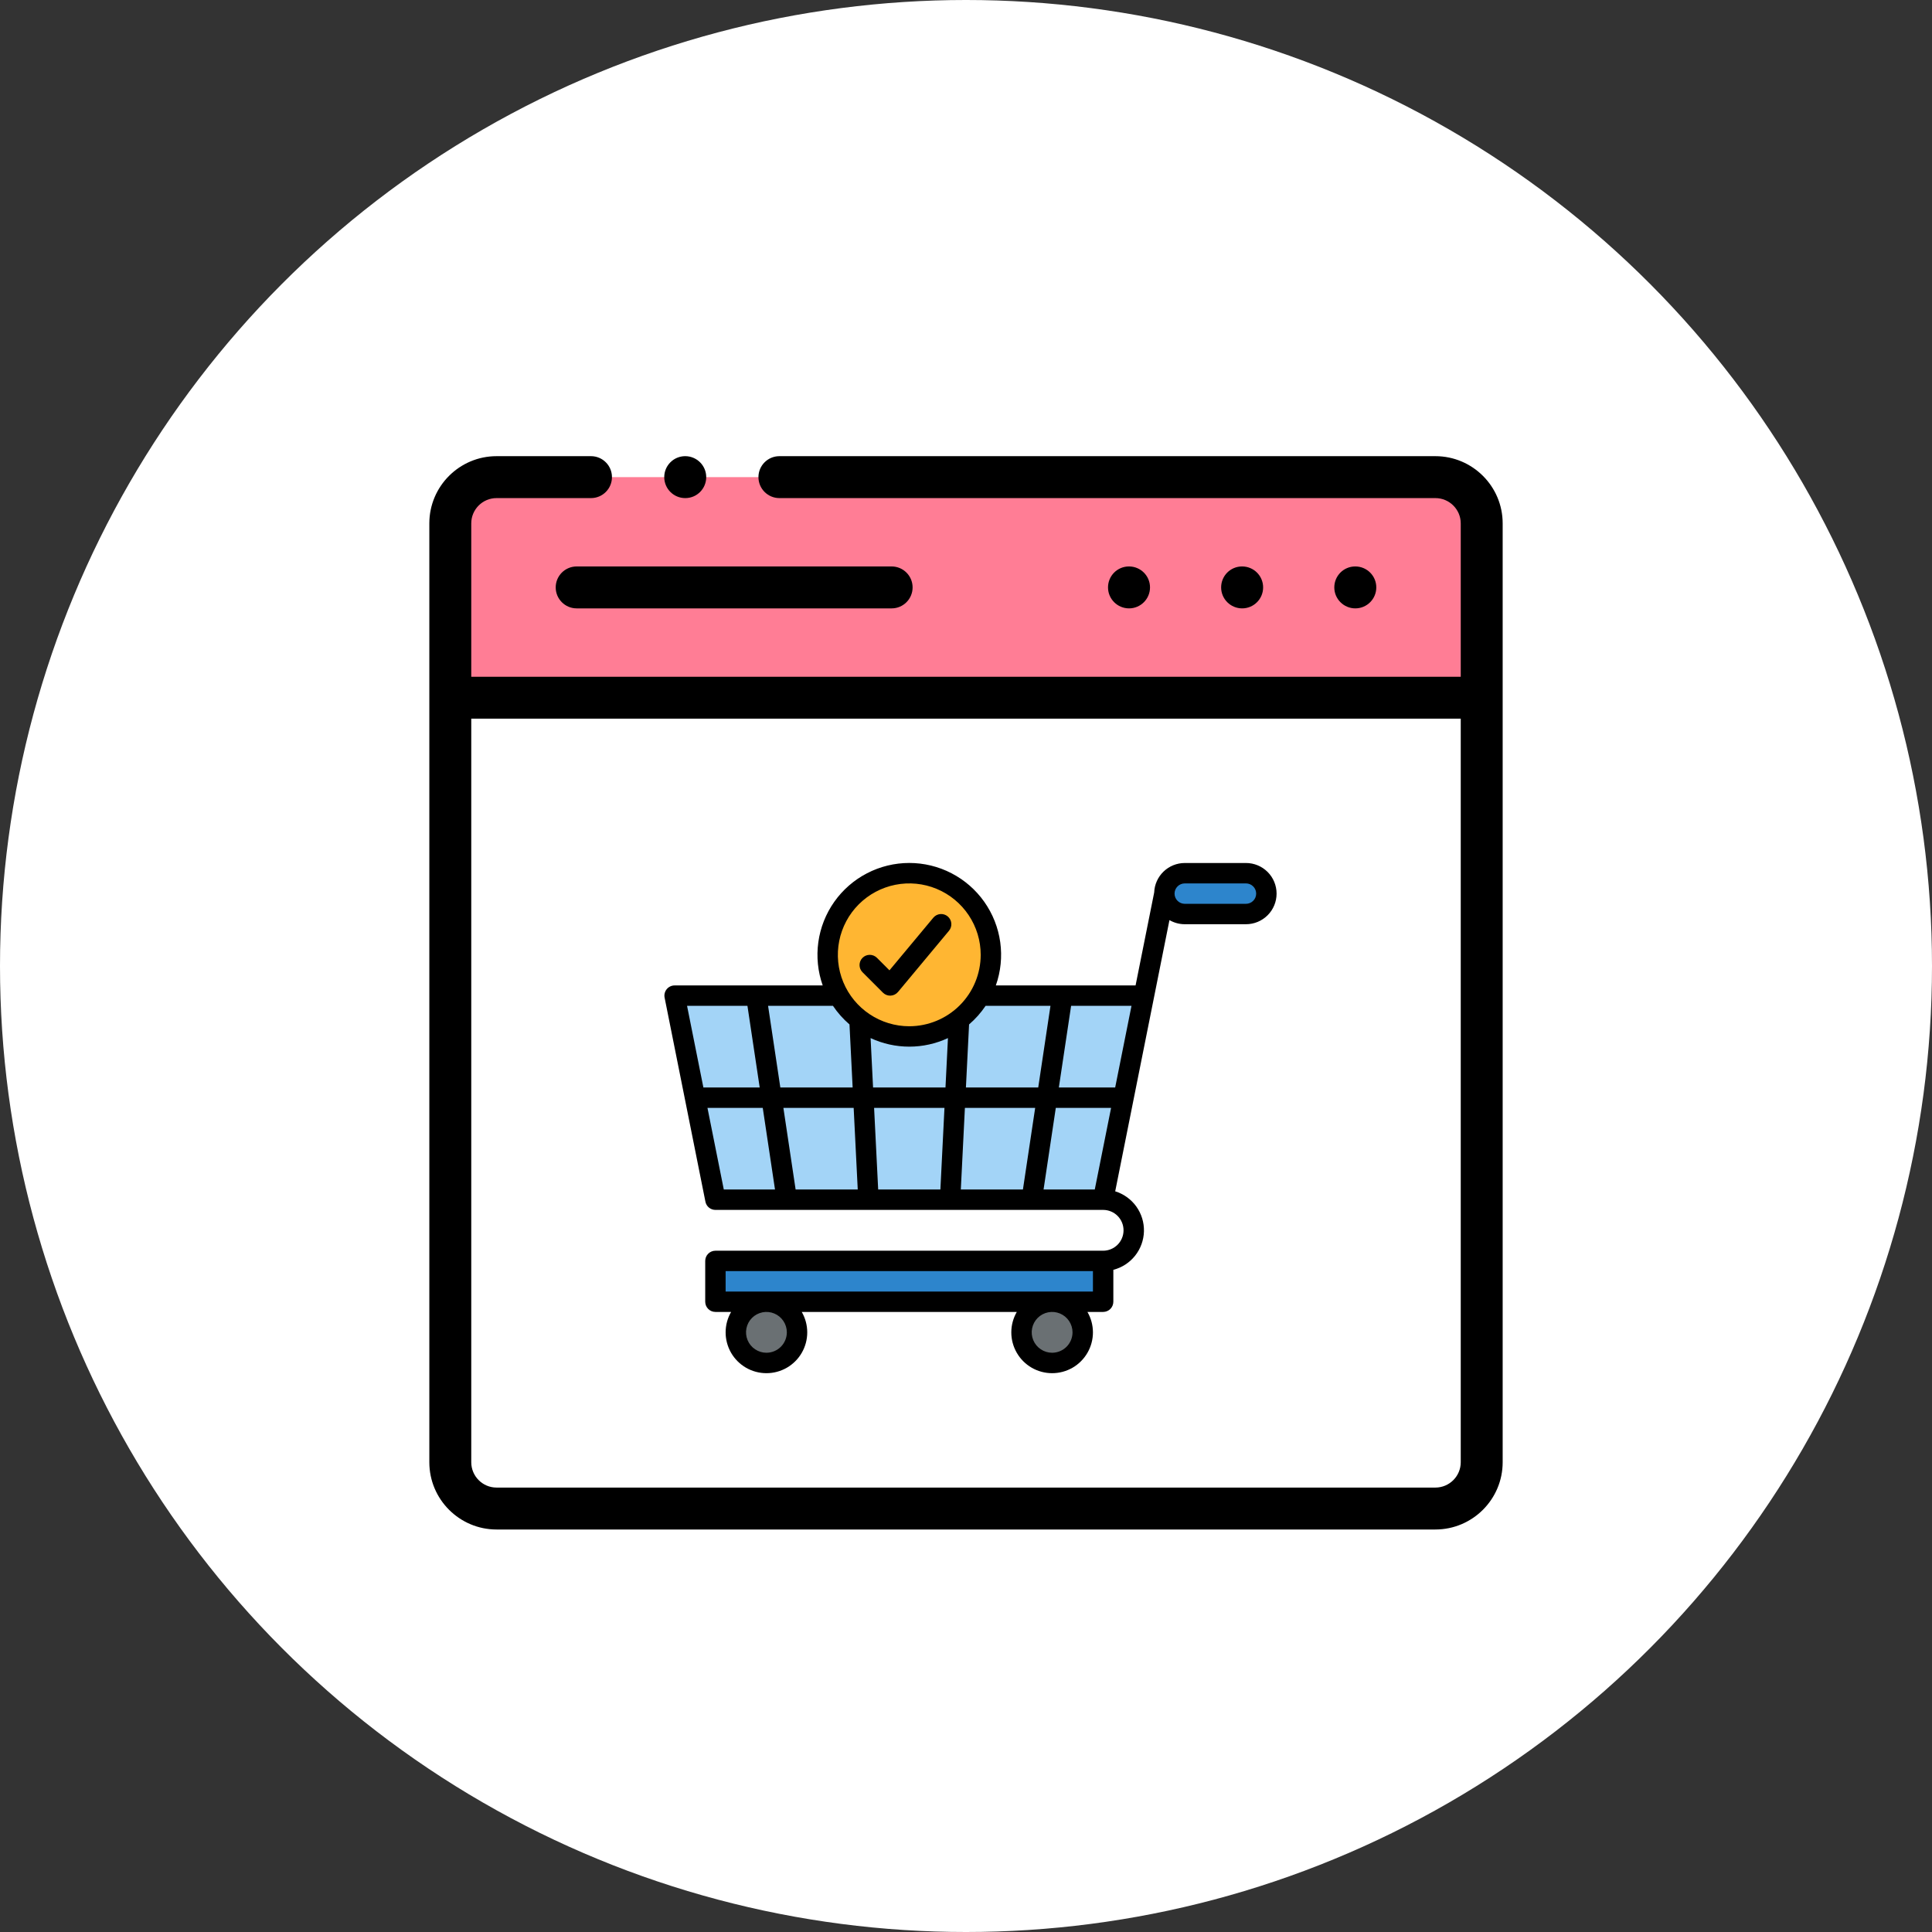
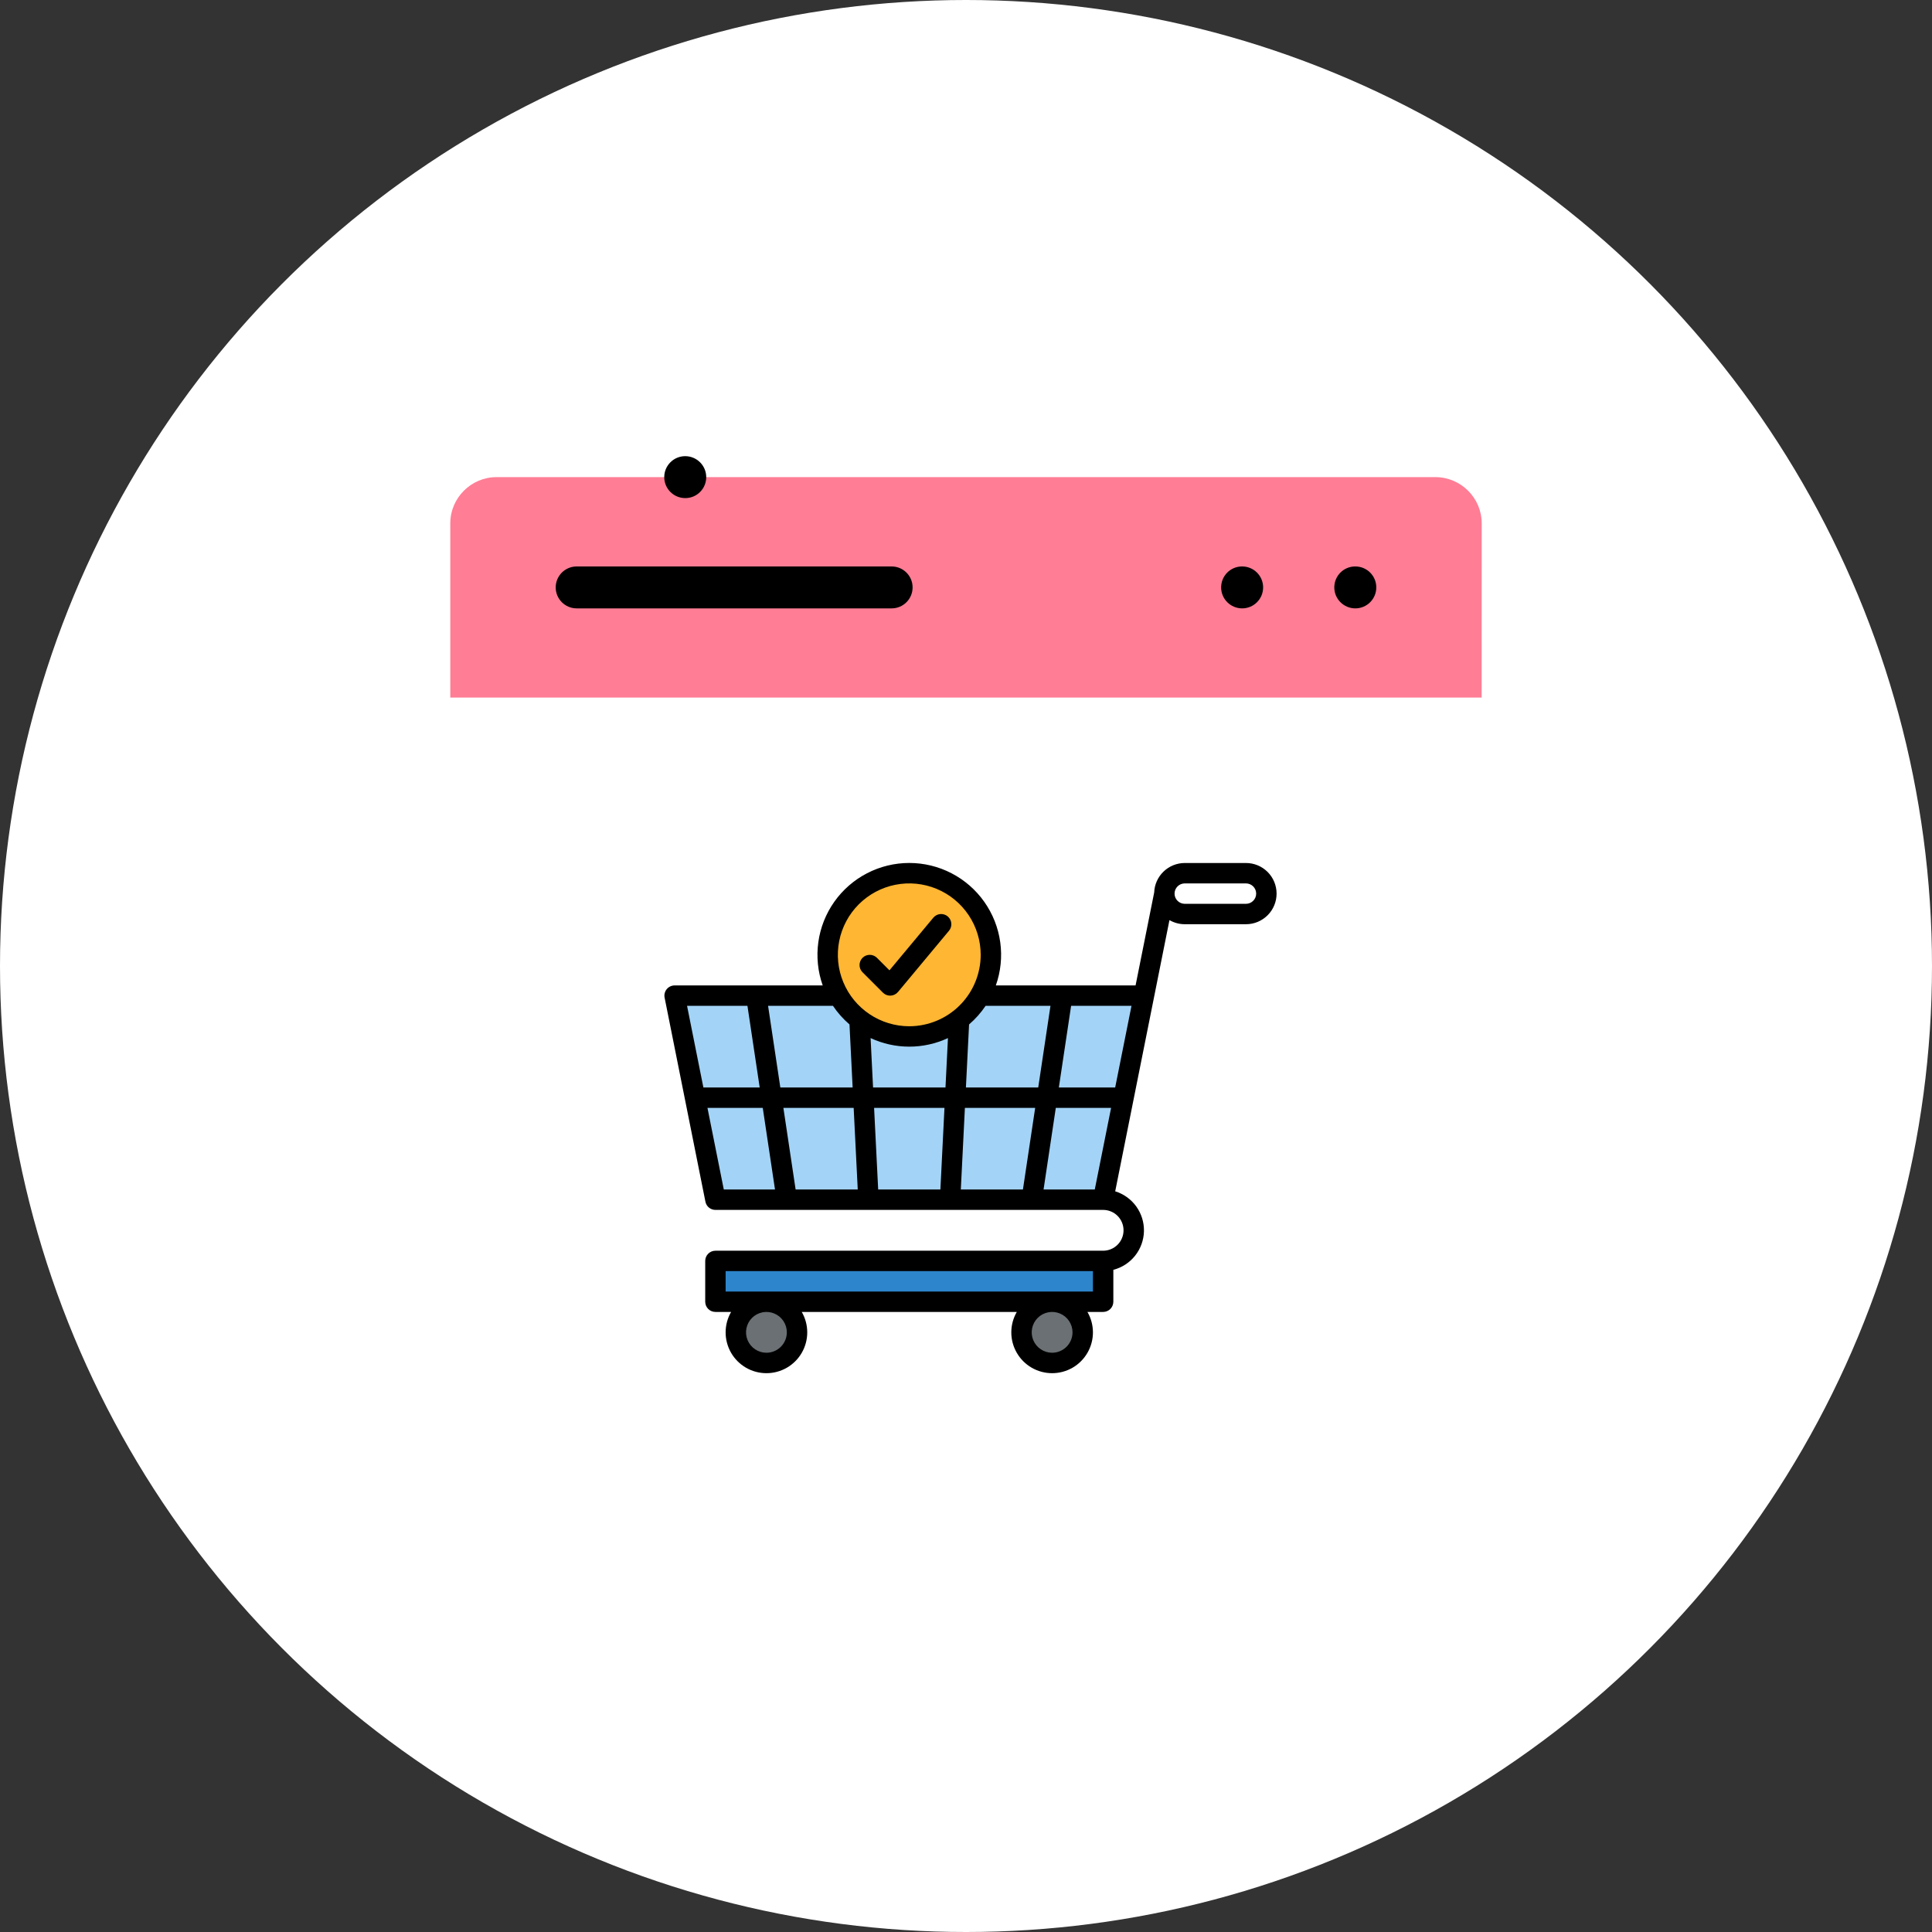
<svg xmlns="http://www.w3.org/2000/svg" width="144" height="144" viewBox="0 0 144 144" fill="none">
  <rect x="0" y="0" width="144" height="144" fill="#333333" stroke="none" />
  <circle cx="72" cy="72" r="72" fill="white" />
  <path fill-rule="evenodd" clip-rule="evenodd" d="M33.562 52.003H110.433L110.438 39.008C110.438 37.113 108.882 35.562 106.985 35.562H37.011C35.114 35.562 33.562 37.113 33.562 39.008V52.003Z" fill="#FF7D95" />
  <path fill-rule="evenodd" clip-rule="evenodd" d="M33.562 108.987C33.562 110.883 35.114 112.437 37.011 112.437H106.985C108.882 112.437 110.438 110.883 110.438 108.987L110.433 52.003H33.562V108.987ZM40.114 82.218V58.562H103.882V82.218H40.114V82.218ZM87.219 105.873V89.964H103.882V105.874H87.219V105.873ZM63.669 89.964H80.331V105.874H63.669V89.964ZM40.114 89.964H56.776V105.874H40.114V89.964Z" fill="white" />
  <path fill-rule="evenodd" clip-rule="evenodd" d="M40.114 105.873L56.776 89.964H40.114V105.873Z" fill="white" />
  <path fill-rule="evenodd" clip-rule="evenodd" d="M40.114 105.873H56.776V89.964L40.114 105.873Z" fill="white" />
  <path fill-rule="evenodd" clip-rule="evenodd" d="M63.669 105.873L80.332 89.964H63.669V105.873Z" fill="white" />
  <path fill-rule="evenodd" clip-rule="evenodd" d="M63.669 105.873H80.332V89.964L63.669 105.873Z" fill="white" />
  <path fill-rule="evenodd" clip-rule="evenodd" d="M87.219 105.873L103.882 89.964H87.219V105.873Z" fill="white" />
  <path fill-rule="evenodd" clip-rule="evenodd" d="M87.219 105.873H103.882V89.964L87.219 105.873Z" fill="white" />
  <path d="M94.146 43.782C94.146 42.919 93.446 42.22 92.583 42.22H92.574C91.711 42.22 91.016 42.919 91.016 43.782C91.016 44.645 91.72 45.345 92.583 45.345C93.446 45.345 94.146 44.645 94.146 43.782Z" fill="black" />
  <path d="M102.581 43.782C102.581 42.919 101.881 42.22 101.018 42.22H101.009C100.146 42.22 99.451 42.919 99.451 43.782C99.451 44.645 100.155 45.345 101.018 45.345C101.881 45.345 102.581 44.645 102.581 43.782Z" fill="black" />
-   <path d="M85.715 43.782C85.715 42.919 85.015 42.22 84.152 42.22H84.143C83.281 42.22 82.585 42.919 82.585 43.782C82.585 44.645 83.289 45.345 84.152 45.345C85.015 45.345 85.715 44.645 85.715 43.782Z" fill="black" />
  <path d="M41.419 43.782C41.419 44.645 42.119 45.345 42.982 45.345H66.457C67.32 45.345 68.02 44.645 68.02 43.782C68.02 42.919 67.32 42.22 66.457 42.22H42.982C42.119 42.22 41.419 42.919 41.419 43.782Z" fill="black" />
-   <path d="M106.984 34H58.093C57.23 34 56.53 34.7 56.53 35.562C56.53 36.425 57.23 37.125 58.093 37.125H106.984C108.027 37.125 108.875 37.97 108.875 39.008V50.441H35.125V39.008C35.125 37.97 35.971 37.125 37.011 37.125H44.05C44.913 37.125 45.612 36.425 45.612 35.562C45.612 34.7 44.913 34 44.05 34H37.011C34.248 34 32 36.247 32 39.008V108.987C32 111.751 34.248 114 37.011 114H106.984C109.75 114 112 111.751 112 108.987V39.008C112 36.247 109.75 34 106.984 34ZM108.875 108.987C108.875 110.028 108.027 110.875 106.984 110.875H37.011C35.971 110.875 35.125 110.028 35.125 108.987V53.566H108.875V108.987Z" fill="black" />
  <path d="M51.071 37.125H51.08C51.943 37.125 52.638 36.425 52.638 35.562C52.638 34.7 51.934 34 51.071 34C50.208 34 49.509 34.7 49.509 35.562C49.509 36.425 50.208 37.125 51.071 37.125Z" fill="black" />
  <rect x="40" y="57.333" width="64.667" height="25.333" fill="white" />
-   <path d="M92.868 65.084H88.305C87.465 65.084 86.784 65.765 86.784 66.605C86.784 67.445 87.465 68.126 88.305 68.126H92.868C93.708 68.126 94.389 67.445 94.389 66.605C94.389 65.765 93.708 65.084 92.868 65.084Z" fill="#2D85CC" />
  <path d="M53.323 93.981H82.221V97.023H53.323V93.981Z" fill="#2D85CC" />
  <path d="M82.221 89.418H53.323L50.281 74.209H85.263L82.221 89.418Z" fill="#A3D4F7" />
  <path d="M78.419 101.586C79.679 101.586 80.7 100.565 80.7 99.305C80.7 98.045 79.679 97.023 78.419 97.023C77.159 97.023 76.137 98.045 76.137 99.305C76.137 100.565 77.159 101.586 78.419 101.586Z" fill="#6A7073" />
  <path d="M57.126 101.586C58.386 101.586 59.407 100.565 59.407 99.305C59.407 98.045 58.386 97.023 57.126 97.023C55.866 97.023 54.844 98.045 54.844 99.305C54.844 100.565 55.866 101.586 57.126 101.586Z" fill="#6A7073" />
  <path d="M67.772 77.251C71.132 77.251 73.856 74.528 73.856 71.168C73.856 67.808 71.132 65.084 67.772 65.084C64.412 65.084 61.688 67.808 61.688 71.168C61.688 74.528 64.412 77.251 67.772 77.251Z" fill="#FFB632" />
  <path d="M92.868 64.323H88.305C87.715 64.324 87.148 64.553 86.724 64.962C86.299 65.371 86.049 65.929 86.026 66.518L84.639 73.449H74.224C74.59 72.416 74.702 71.311 74.552 70.226C74.402 69.142 73.993 68.109 73.361 67.214C72.729 66.32 71.892 65.59 70.919 65.087C69.947 64.583 68.867 64.32 67.772 64.32C66.677 64.32 65.598 64.583 64.625 65.087C63.653 65.59 62.815 66.32 62.183 67.214C61.551 68.109 61.143 69.142 60.993 70.226C60.843 71.311 60.955 72.416 61.32 73.449H50.281C50.169 73.449 50.058 73.474 49.956 73.522C49.854 73.57 49.765 73.64 49.693 73.727C49.622 73.814 49.571 73.916 49.544 74.025C49.516 74.134 49.514 74.248 49.536 74.358L52.578 89.568C52.612 89.74 52.705 89.895 52.841 90.007C52.977 90.118 53.148 90.179 53.323 90.179H82.221C82.624 90.179 83.011 90.339 83.297 90.624C83.582 90.91 83.742 91.297 83.742 91.7C83.742 92.103 83.582 92.49 83.297 92.775C83.011 93.061 82.624 93.221 82.221 93.221H53.323C53.122 93.221 52.928 93.301 52.786 93.444C52.643 93.586 52.563 93.78 52.563 93.981V97.023C52.563 97.225 52.643 97.418 52.786 97.561C52.928 97.704 53.122 97.784 53.323 97.784H54.493C54.225 98.246 54.084 98.771 54.084 99.305C54.083 99.839 54.224 100.364 54.49 100.827C54.757 101.29 55.141 101.674 55.604 101.942C56.067 102.209 56.591 102.349 57.126 102.349C57.66 102.349 58.185 102.209 58.647 101.942C59.11 101.674 59.494 101.29 59.761 100.827C60.028 100.364 60.168 99.839 60.167 99.305C60.167 98.771 60.026 98.246 59.758 97.784H75.786C75.519 98.246 75.377 98.771 75.377 99.305C75.376 99.839 75.517 100.364 75.784 100.827C76.05 101.29 76.434 101.674 76.897 101.942C77.36 102.209 77.885 102.349 78.419 102.349C78.953 102.349 79.478 102.209 79.941 101.942C80.403 101.674 80.787 101.29 81.054 100.827C81.321 100.364 81.461 99.839 81.461 99.305C81.46 98.771 81.319 98.246 81.051 97.784H82.221C82.423 97.784 82.616 97.704 82.759 97.561C82.901 97.418 82.982 97.225 82.982 97.023V94.645C83.623 94.48 84.192 94.11 84.604 93.592C85.016 93.073 85.247 92.435 85.263 91.773C85.279 91.111 85.078 90.462 84.692 89.924C84.305 89.387 83.754 88.99 83.121 88.794L86.009 74.358L87.164 68.579C87.511 68.78 87.904 68.886 88.305 68.886H92.868C93.473 68.886 94.053 68.645 94.481 68.218C94.909 67.79 95.149 67.21 95.149 66.605C95.149 65.999 94.909 65.419 94.481 64.991C94.053 64.563 93.473 64.323 92.868 64.323ZM57.126 100.826C56.825 100.826 56.531 100.736 56.281 100.569C56.031 100.402 55.836 100.165 55.721 99.887C55.605 99.609 55.575 99.303 55.634 99.008C55.693 98.713 55.837 98.442 56.05 98.229C56.263 98.016 56.534 97.872 56.829 97.813C57.124 97.754 57.43 97.784 57.708 97.9C57.986 98.015 58.223 98.21 58.39 98.46C58.557 98.71 58.647 99.004 58.647 99.305C58.646 99.708 58.486 100.094 58.201 100.38C57.916 100.665 57.529 100.825 57.126 100.826ZM78.419 100.826C78.118 100.826 77.824 100.736 77.574 100.569C77.324 100.402 77.129 100.165 77.014 99.887C76.898 99.609 76.868 99.303 76.927 99.008C76.986 98.713 77.131 98.442 77.343 98.229C77.556 98.016 77.827 97.872 78.122 97.813C78.417 97.754 78.723 97.784 79.001 97.9C79.279 98.015 79.516 98.21 79.683 98.46C79.85 98.71 79.94 99.004 79.94 99.305C79.939 99.708 79.779 100.094 79.494 100.38C79.209 100.665 78.822 100.825 78.419 100.826ZM81.461 96.263H54.084V94.742H81.461V96.263ZM52.426 81.053L51.209 74.97H55.71L56.623 81.053H52.426ZM53.947 88.658L52.73 82.574H56.851L57.764 88.658H53.947ZM57.248 74.97H62.085C62.431 75.485 62.845 75.951 63.316 76.355L63.551 81.053H58.161L57.248 74.97ZM59.301 88.658L58.389 82.574H63.627L63.931 88.658H59.301ZM70.091 88.658H65.454L65.15 82.574H70.395L70.091 88.658ZM70.471 81.053H65.073L64.889 77.373C65.792 77.793 66.776 78.011 67.772 78.011C68.768 78.011 69.752 77.793 70.655 77.373L70.471 81.053ZM67.772 76.491C66.719 76.491 65.69 76.178 64.815 75.593C63.939 75.008 63.257 74.177 62.854 73.204C62.451 72.232 62.346 71.161 62.551 70.129C62.757 69.096 63.264 68.148 64.008 67.403C64.753 66.659 65.701 66.152 66.734 65.946C67.766 65.741 68.837 65.846 69.809 66.249C70.782 66.652 71.613 67.334 72.198 68.21C72.783 69.085 73.096 70.114 73.096 71.167C73.094 72.579 72.533 73.932 71.535 74.93C70.537 75.928 69.184 76.489 67.772 76.491ZM76.243 88.658H71.614L71.918 82.574H77.156L76.243 88.658ZM71.994 81.053L72.229 76.355C72.7 75.951 73.114 75.485 73.46 74.97H78.296L77.384 81.053H71.994ZM81.598 88.658H77.781L78.693 82.574H82.814L81.598 88.658ZM83.119 81.053H78.921L79.834 74.97H84.335L83.119 81.053ZM92.868 67.365H88.305C88.103 67.365 87.91 67.285 87.767 67.142C87.624 67 87.544 66.806 87.544 66.605C87.544 66.403 87.624 66.209 87.767 66.067C87.91 65.924 88.103 65.844 88.305 65.844H92.868C93.069 65.844 93.263 65.924 93.405 66.067C93.548 66.209 93.628 66.403 93.628 66.605C93.628 66.806 93.548 67 93.405 67.142C93.263 67.285 93.069 67.365 92.868 67.365Z" fill="black" />
  <path d="M70.635 68.302C70.481 68.173 70.281 68.111 70.08 68.129C69.879 68.147 69.694 68.245 69.564 68.4L66.295 72.323L65.363 71.391C65.221 71.248 65.027 71.168 64.825 71.168C64.624 71.168 64.43 71.248 64.288 71.391C64.145 71.533 64.065 71.727 64.065 71.928C64.065 72.13 64.145 72.323 64.288 72.466L65.809 73.987C65.879 74.058 65.963 74.114 66.055 74.152C66.148 74.19 66.246 74.21 66.346 74.21C66.358 74.21 66.369 74.21 66.381 74.209C66.486 74.204 66.59 74.177 66.684 74.13C66.779 74.083 66.863 74.017 66.931 73.936L70.733 69.373C70.862 69.218 70.924 69.018 70.906 68.817C70.888 68.617 70.79 68.431 70.635 68.302Z" fill="black" />
</svg>